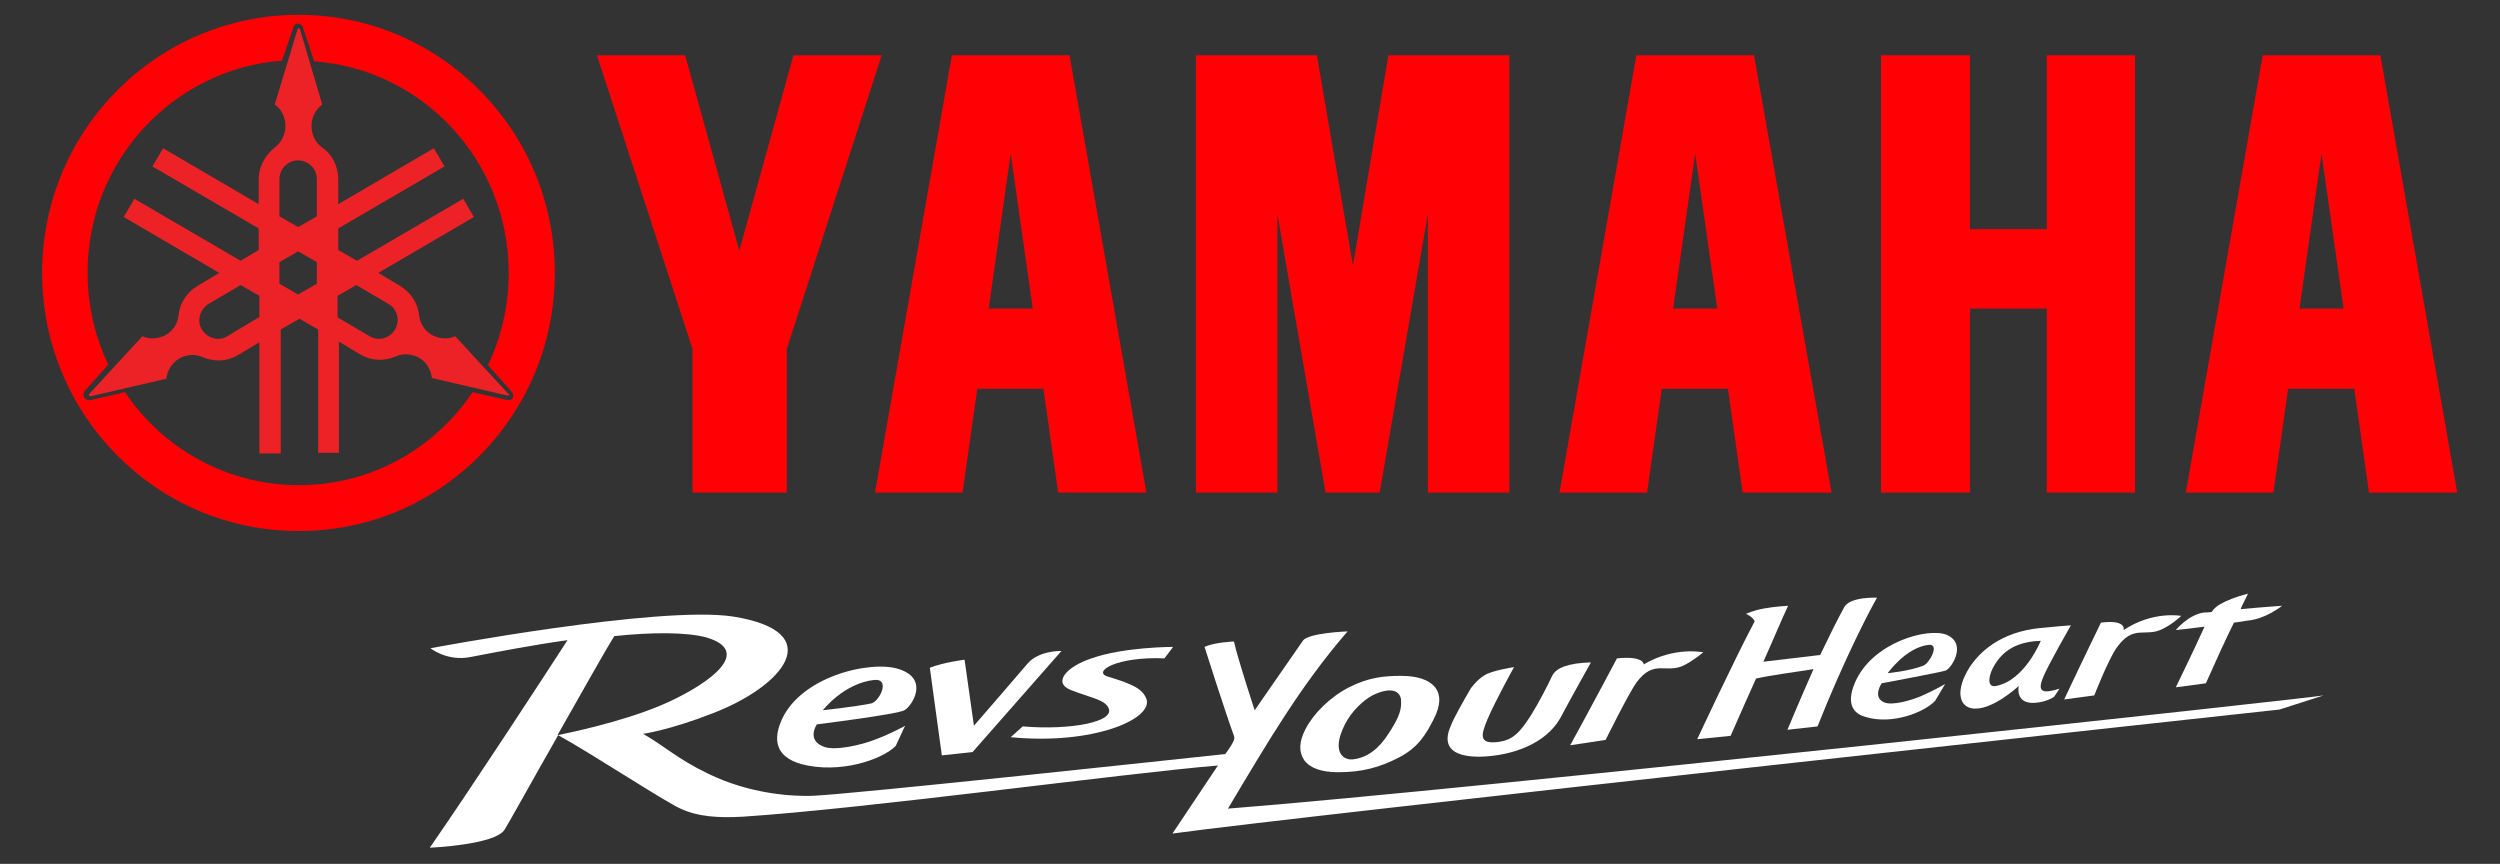
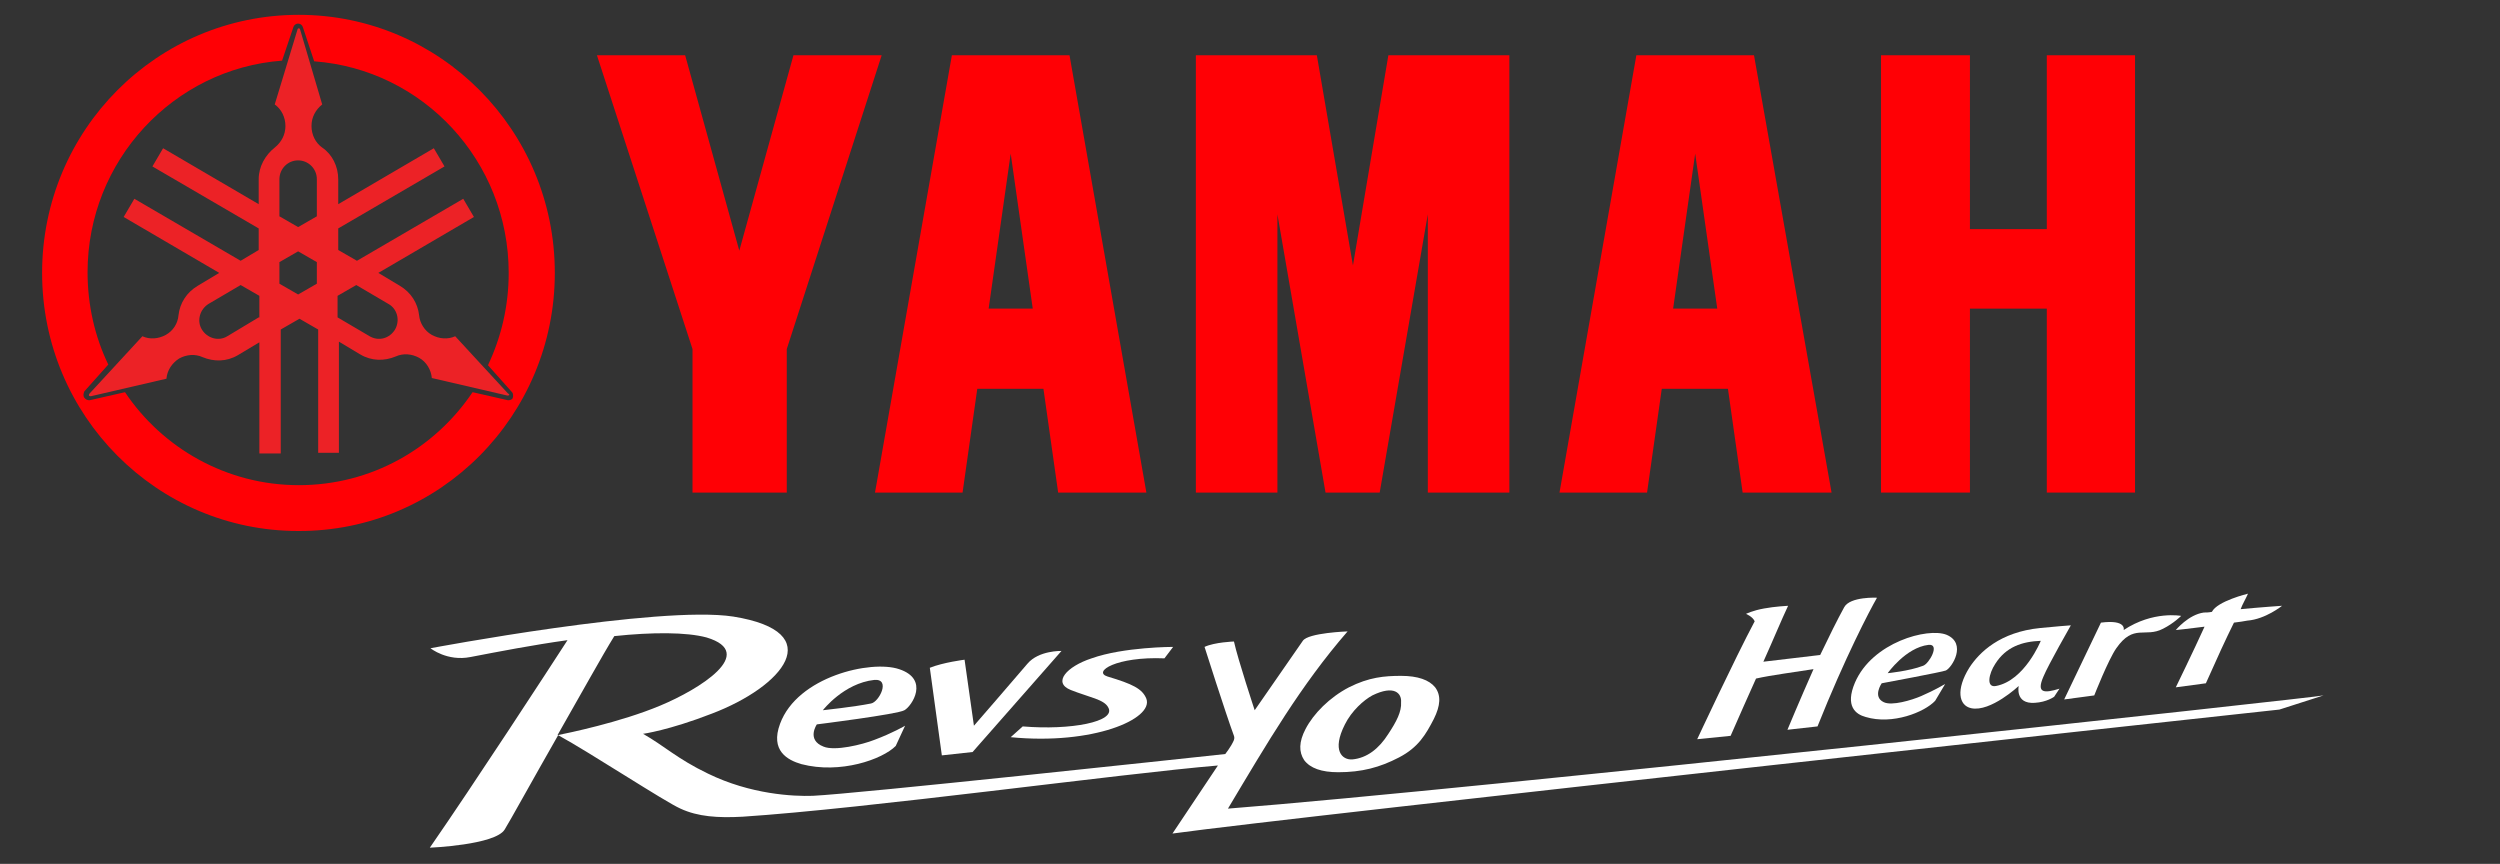
<svg xmlns="http://www.w3.org/2000/svg" width="191" height="66" viewBox="0 0 191 66" fill="none">
  <rect x="0" y="0" width="191" height="66" fill="#333333" stroke="none" />
  <path d="M143.71 4.222V37.633H150.502V23.579H156.375V37.633H163.116V4.222H156.375V17.504H150.502V4.222H143.71Z" fill="#FF0005" />
  <path d="M91.363 4.222V37.633H97.594V16.371L101.271 37.633H105.408L109.085 16.371V37.633H115.315V4.222H106.071L103.365 20.284L100.607 4.222H91.363Z" fill="#FF0005" />
  <path d="M52.346 4.222L56.483 19.151L60.62 4.222H67.361L60.109 26.668V37.633H52.908V26.668L45.605 4.222H52.346Z" fill="#FF0005" />
  <path d="M81.711 4.222H72.723L66.85 37.633H73.54L74.664 29.705H79.719L80.843 37.633H87.584L81.711 4.222ZM77.217 11.738L78.902 23.579H75.532L77.217 11.738Z" fill="#FF0005" />
  <path d="M134.006 4.222H125.018L119.145 37.633H125.835L126.959 29.705H132.015L133.138 37.633H139.931L134.006 4.222ZM129.512 11.738L131.198 23.579H127.827L129.512 11.738Z" fill="#FF0005" />
-   <path d="M181.859 4.222H172.87L166.997 37.633H173.687L174.811 29.705H179.867L180.99 37.633H187.732L181.859 4.222ZM177.364 11.738L179.05 23.579H175.679L177.364 11.738Z" fill="#FF0005" />
  <path d="M22.828 1.133C12.001 1.133 3.217 9.936 3.217 20.85C3.217 31.764 12.001 40.568 22.777 40.568C33.604 40.619 42.388 31.764 42.388 20.85C42.388 9.936 33.604 1.133 22.828 1.133ZM38.813 30.58L36.106 29.963C33.195 34.287 28.344 37.067 22.828 37.067C17.313 37.067 12.41 34.236 9.55 29.963L6.843 30.58C6.69 30.58 6.537 30.529 6.435 30.374C6.333 30.22 6.384 30.066 6.435 29.911L8.273 27.852C7.252 25.741 6.69 23.321 6.69 20.799C6.69 12.253 13.278 5.251 21.551 4.633L22.419 2.059C22.471 1.905 22.624 1.802 22.777 1.802C22.93 1.802 23.083 1.905 23.134 2.059L24.003 4.685C32.327 5.303 38.864 12.304 38.864 20.85C38.864 23.373 38.302 25.741 37.281 27.903L39.119 29.963C39.221 30.066 39.221 30.271 39.17 30.426C39.119 30.529 38.966 30.58 38.813 30.58Z" fill="#FF0005" />
  <path d="M38.813 30.066L34.778 25.69C34.217 25.947 33.553 25.895 32.991 25.587C32.429 25.278 32.072 24.66 32.021 24.094C31.918 23.167 31.408 22.343 30.54 21.828L28.905 20.85L36.208 16.577L35.391 15.187L27.271 19.924L25.841 19.1V17.452L33.961 12.716L33.144 11.326L25.841 15.599V13.694C25.841 12.716 25.381 11.789 24.616 11.275C24.105 10.914 23.798 10.296 23.798 9.627C23.798 8.958 24.105 8.392 24.616 7.98L22.93 2.265C22.93 2.214 22.879 2.162 22.828 2.162C22.777 2.162 22.726 2.214 22.726 2.265L20.99 7.98C21.5 8.34 21.807 8.958 21.807 9.627C21.807 10.296 21.5 10.863 20.99 11.275C20.275 11.841 19.764 12.716 19.764 13.694V15.599L12.461 11.326L11.644 12.716L19.764 17.452V19.1L18.385 19.924L10.265 15.187L9.448 16.577L16.751 20.85L15.117 21.828C14.248 22.343 13.738 23.167 13.636 24.094C13.585 24.711 13.227 25.278 12.665 25.587C12.104 25.895 11.44 25.947 10.878 25.69L6.843 30.066C6.792 30.117 6.792 30.169 6.792 30.22C6.843 30.271 6.894 30.271 6.945 30.271L12.716 28.933C12.767 28.315 13.125 27.749 13.687 27.389C14.248 27.08 14.912 27.028 15.474 27.285C16.342 27.646 17.313 27.646 18.181 27.131L19.815 26.153V34.647H21.449V25.175L22.879 24.351L24.309 25.175V34.596H25.892V26.101L27.526 27.08C28.395 27.594 29.365 27.594 30.233 27.234C30.795 26.977 31.459 27.028 32.021 27.337C32.582 27.646 32.94 28.264 32.991 28.881L38.762 30.22C38.813 30.22 38.864 30.22 38.915 30.169C38.864 30.117 38.864 30.066 38.813 30.066ZM19.764 24.248L17.364 25.69C16.7 26.101 15.832 25.844 15.423 25.175C15.014 24.506 15.27 23.63 15.934 23.218L18.385 21.777L19.815 22.601V24.248H19.764ZM24.207 21.674L22.777 22.498L21.347 21.674V20.026L22.777 19.203L24.207 20.026V21.674ZM24.207 16.526L22.777 17.349L21.347 16.526V13.694C21.347 12.922 21.96 12.253 22.777 12.253C23.543 12.253 24.207 12.87 24.207 13.694V16.526ZM30.182 25.175C29.773 25.844 28.956 26.101 28.241 25.69L25.79 24.248V22.601L27.22 21.777L29.671 23.218C30.335 23.579 30.591 24.454 30.182 25.175Z" fill="#EC2226" />
  <path d="M174.351 46.282C174.351 46.282 172.819 46.385 171.185 46.54C171.338 46.128 171.543 45.819 171.747 45.356C171.747 45.356 169.398 45.922 168.989 46.746C168.734 46.797 168.529 46.797 168.376 46.797C167.202 46.952 166.231 48.136 166.231 48.136C166.231 48.136 167.253 48.033 168.427 47.878C167.61 49.68 166.231 52.512 166.231 52.512L168.529 52.203C169.398 50.246 170.062 48.805 170.674 47.569C171.083 47.518 171.44 47.467 171.696 47.415C173.075 47.312 174.351 46.282 174.351 46.282Z" fill="white" />
  <path d="M107.042 51.636C108.319 51.636 109.187 51.945 109.646 52.512C110.106 53.13 110.055 53.902 109.544 54.931C108.931 56.115 108.37 57.094 106.889 57.866C105.408 58.638 104.029 58.998 102.241 58.998C100.965 58.998 100.096 58.69 99.637 58.072C99.228 57.454 99.228 56.682 99.739 55.704C100.352 54.52 101.577 53.284 103.058 52.512C104.59 51.739 105.765 51.636 107.042 51.636ZM104.846 53.13C104.182 53.49 103.263 54.314 102.752 55.343C101.731 57.351 102.548 58.072 103.314 58.02C104.437 57.917 105.357 57.197 106.072 56.064C106.684 55.137 107.093 54.365 107.042 53.644C107.093 52.975 106.531 52.306 104.846 53.13Z" fill="white" />
  <path d="M81.098 49.732C81.098 49.732 79.362 49.68 78.494 50.71C77.626 51.739 74.408 55.446 74.408 55.446L73.693 50.401C73.693 50.401 72.059 50.607 71.038 51.019L71.957 57.711L74.306 57.454L81.098 49.732Z" fill="white" />
  <path d="M77.217 56.321C83.499 56.939 88.146 54.931 87.584 53.387C87.278 52.615 86.512 52.254 84.622 51.688C83.448 51.328 85.286 50.144 88.963 50.298L89.627 49.423C89.627 49.423 85.848 49.423 83.397 50.298C81.507 50.916 80.383 52.151 81.813 52.718C83.243 53.284 84.367 53.438 84.673 54.056C85.286 55.137 81.813 55.807 78.136 55.498L77.217 56.321Z" fill="white" />
  <path d="M148.612 52.254C148.612 52.254 147.846 52.718 146.774 53.181C146.059 53.49 144.527 53.953 143.914 53.644C143.046 53.233 143.761 52.203 143.761 52.203C143.761 52.203 148.459 51.328 148.663 51.225C149.123 51.019 150.298 49.165 148.715 48.496C147.285 47.93 143.046 49.062 141.718 52.151C140.952 53.953 141.769 54.571 142.535 54.777C144.578 55.395 147.029 54.416 147.846 53.541L148.612 52.254ZM147.336 49.268C148.255 49.165 147.387 50.71 146.927 50.864C145.855 51.276 144.22 51.431 144.22 51.431C144.22 51.431 145.599 49.474 147.336 49.268Z" fill="white" />
  <path d="M69.148 55.446C69.148 55.446 68.178 56.013 66.799 56.527C65.88 56.888 63.786 57.403 62.918 57.042C61.59 56.527 62.407 55.343 62.407 55.343C62.407 55.343 68.587 54.571 69.097 54.262C69.659 53.953 71.038 51.894 68.689 51.122C66.544 50.401 60.926 51.688 59.598 55.292C58.832 57.351 60.16 58.072 61.233 58.381C64.195 59.153 67.412 58.02 68.433 56.991L69.148 55.446ZM66.799 51.945C68.076 51.842 67.156 53.644 66.544 53.747C65.267 54.005 62.867 54.262 62.867 54.262C62.867 54.262 64.45 52.203 66.799 51.945Z" fill="white" />
  <path d="M157.345 52.615C156.171 52.975 155.558 52.975 156.12 51.688C156.477 50.813 158.213 47.775 158.213 47.775C158.213 47.775 156.835 47.878 155.864 47.981C152.8 48.29 151.217 49.835 150.451 51.019C149.43 52.666 149.634 53.902 150.604 54.108C152.085 54.416 154.23 52.409 154.23 52.409C154.23 52.409 153.924 53.799 155.456 53.696C156.375 53.644 156.937 53.233 156.937 53.233L157.345 52.615ZM152.494 52.409C151.728 52.563 151.932 51.482 152.443 50.71C153.26 49.423 154.485 49.011 155.915 48.959C155.915 48.959 154.69 51.997 152.494 52.409Z" fill="white" />
-   <path d="M123.537 50.298C125.631 50.092 125.58 50.761 125.58 50.761C127.929 49.371 130.125 49.835 130.125 49.835C130.125 49.835 129.563 50.349 128.695 50.813C127.265 51.533 126.397 50.298 125.018 52.151C124.405 53.026 122.669 56.527 122.669 56.527L119.962 56.939C121.239 54.623 123.537 50.298 123.537 50.298Z" fill="white" />
-   <path d="M160.512 47.569C162.503 47.312 162.248 48.136 162.248 48.136C164.495 46.643 166.64 47.055 166.64 47.055C166.64 47.055 166.078 47.621 165.261 48.033C163.882 48.754 163.014 47.621 161.686 49.526C161.073 50.401 160.001 53.13 160.001 53.13L157.703 53.438C159.082 50.504 160.512 47.569 160.512 47.569Z" fill="white" />
-   <path d="M113.017 57.814C110.157 57.814 110.463 56.321 110.821 55.498C111.076 54.828 111.791 53.593 112.353 52.615C112.353 52.615 112.813 51.945 113.425 51.585C113.987 51.225 115.673 50.967 115.673 50.967C115.673 50.967 114.243 53.541 113.63 54.983C113.17 56.115 112.915 56.888 114.498 56.682C115.57 56.527 116.081 56.013 116.949 54.674C117.562 53.696 118.277 52.306 118.583 51.636C118.89 51.019 119.809 50.658 121.545 50.607C121.545 50.607 119.962 53.438 119.196 54.88C118.073 56.836 115.519 57.763 113.017 57.814Z" fill="white" />
+   <path d="M160.512 47.569C162.503 47.312 162.248 48.136 162.248 48.136C164.495 46.643 166.64 47.055 166.64 47.055C166.64 47.055 166.078 47.621 165.261 48.033C163.882 48.754 163.014 47.621 161.686 49.526C161.073 50.401 160.001 53.13 160.001 53.13L157.703 53.438Z" fill="white" />
  <path d="M93.815 61.779C96.828 56.733 99.381 52.357 102.956 48.239C102.956 48.239 99.943 48.342 99.535 48.959L95.858 54.262C95.858 54.262 94.581 50.401 94.274 49.011C94.274 49.011 92.793 49.062 92.027 49.423C92.027 49.423 93.611 54.416 94.274 56.218C94.376 56.476 94.172 56.733 94.07 56.939C93.917 57.197 93.764 57.403 93.611 57.608C90.24 57.969 65.42 60.646 62.101 60.8C60.62 60.852 57.351 60.697 54.083 59.101C51.733 57.969 50.763 56.991 49.129 56.064C49.129 56.064 51.07 55.807 54.389 54.52C59.803 52.46 63.377 48.29 56.023 47.106C50.355 46.231 32.889 49.526 32.889 49.526C32.889 49.526 34.166 50.555 35.953 50.195C38.098 49.783 40.754 49.268 43.358 48.908C41.826 51.276 36.259 59.822 32.838 64.764C32.838 64.764 37.843 64.558 38.558 63.374C38.915 62.808 40.703 59.565 42.643 56.167C45.094 57.505 50.814 61.264 51.989 61.779C53.317 62.396 54.849 62.499 56.738 62.396C66.186 61.779 85.695 59.101 93.049 58.484C91.057 61.47 89.576 63.683 89.576 63.683C98.82 62.396 174.147 54.211 174.147 54.211L177.518 53.13C177.467 53.233 112.251 60.337 93.815 61.779ZM46.933 48.599C49.844 48.29 52.449 48.29 53.98 48.702C57.913 49.886 53.419 52.666 50.457 53.902C47.393 55.189 43.358 56.013 42.592 56.167C44.328 53.13 46.065 49.989 46.933 48.599Z" fill="white" />
  <path d="M140.901 46.385C140.39 47.312 139.726 48.651 139.062 50.041L134.721 50.555C135.487 48.856 136.1 47.364 136.611 46.282C136.611 46.282 135.59 46.334 134.772 46.488C133.904 46.643 133.394 46.9 133.394 46.9C133.394 46.9 133.904 47.106 134.058 47.467C132.525 50.349 129.666 56.476 129.666 56.476L132.219 56.218C132.883 54.725 133.547 53.181 134.16 51.842C135.283 51.585 137.275 51.328 138.552 51.122C137.479 53.541 136.56 55.755 136.56 55.755L138.858 55.498C140.952 50.246 142.841 46.643 143.403 45.665C143.403 45.665 141.36 45.562 140.901 46.385Z" fill="white" />
</svg>